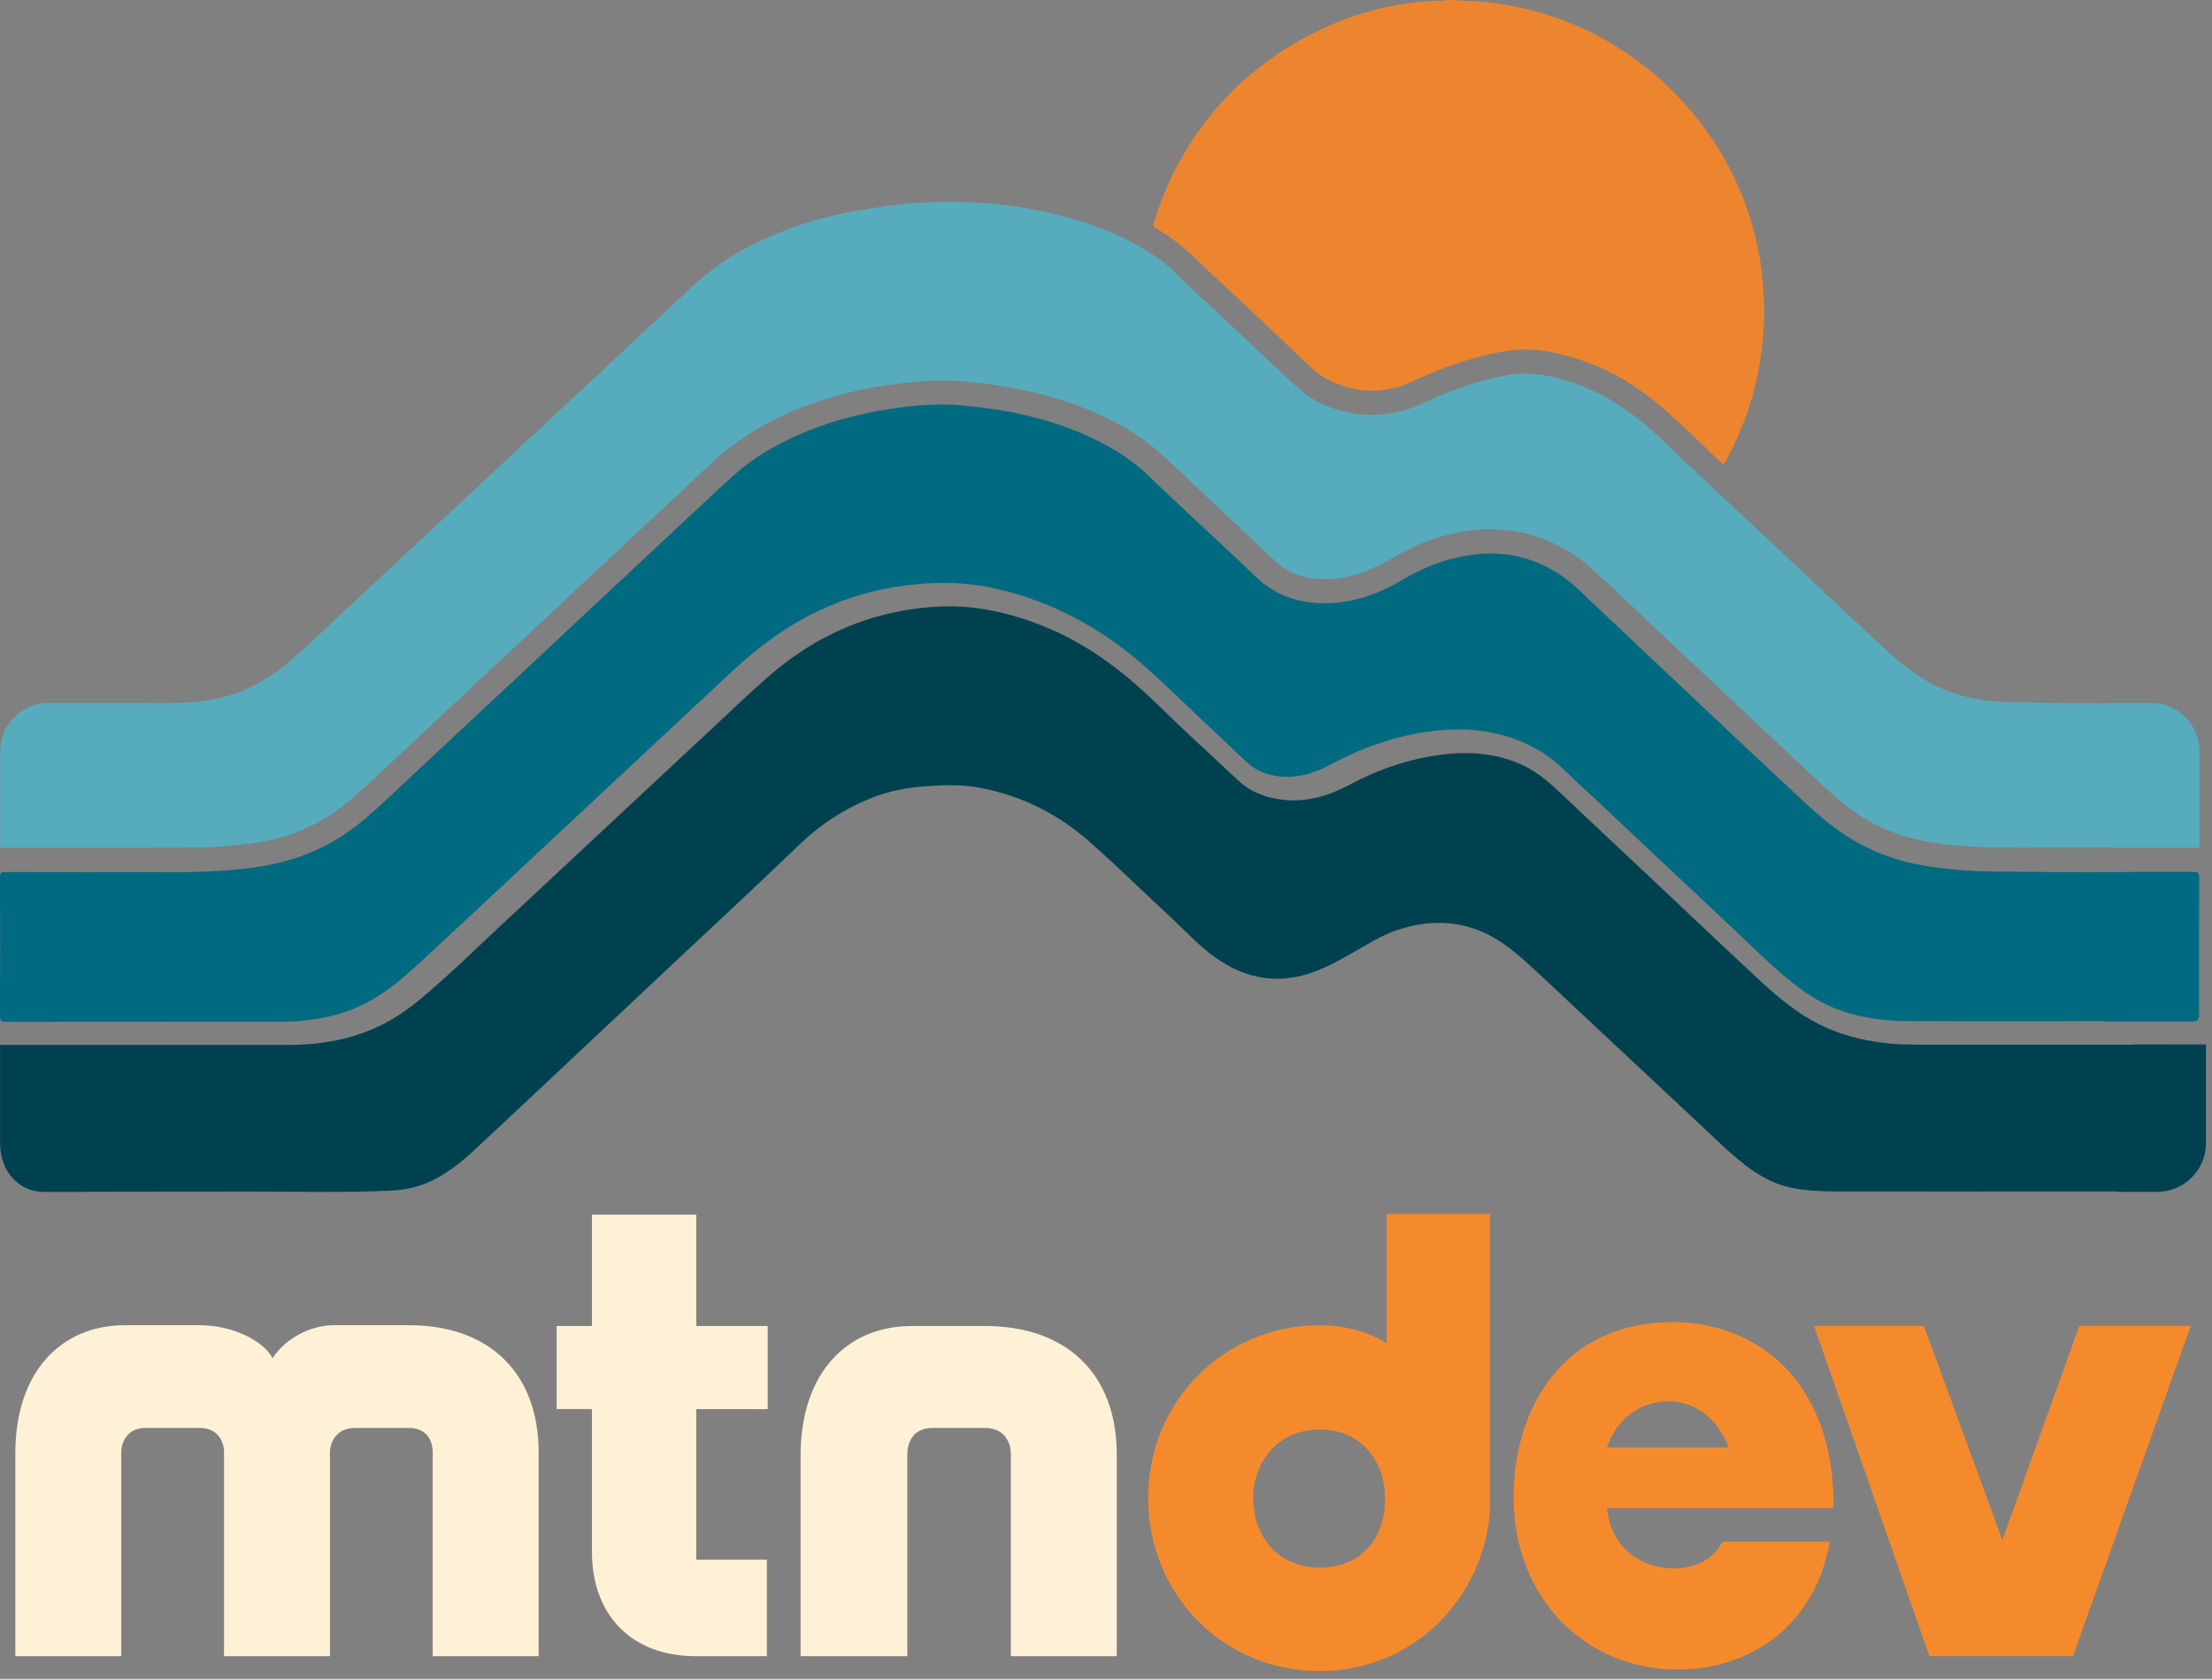
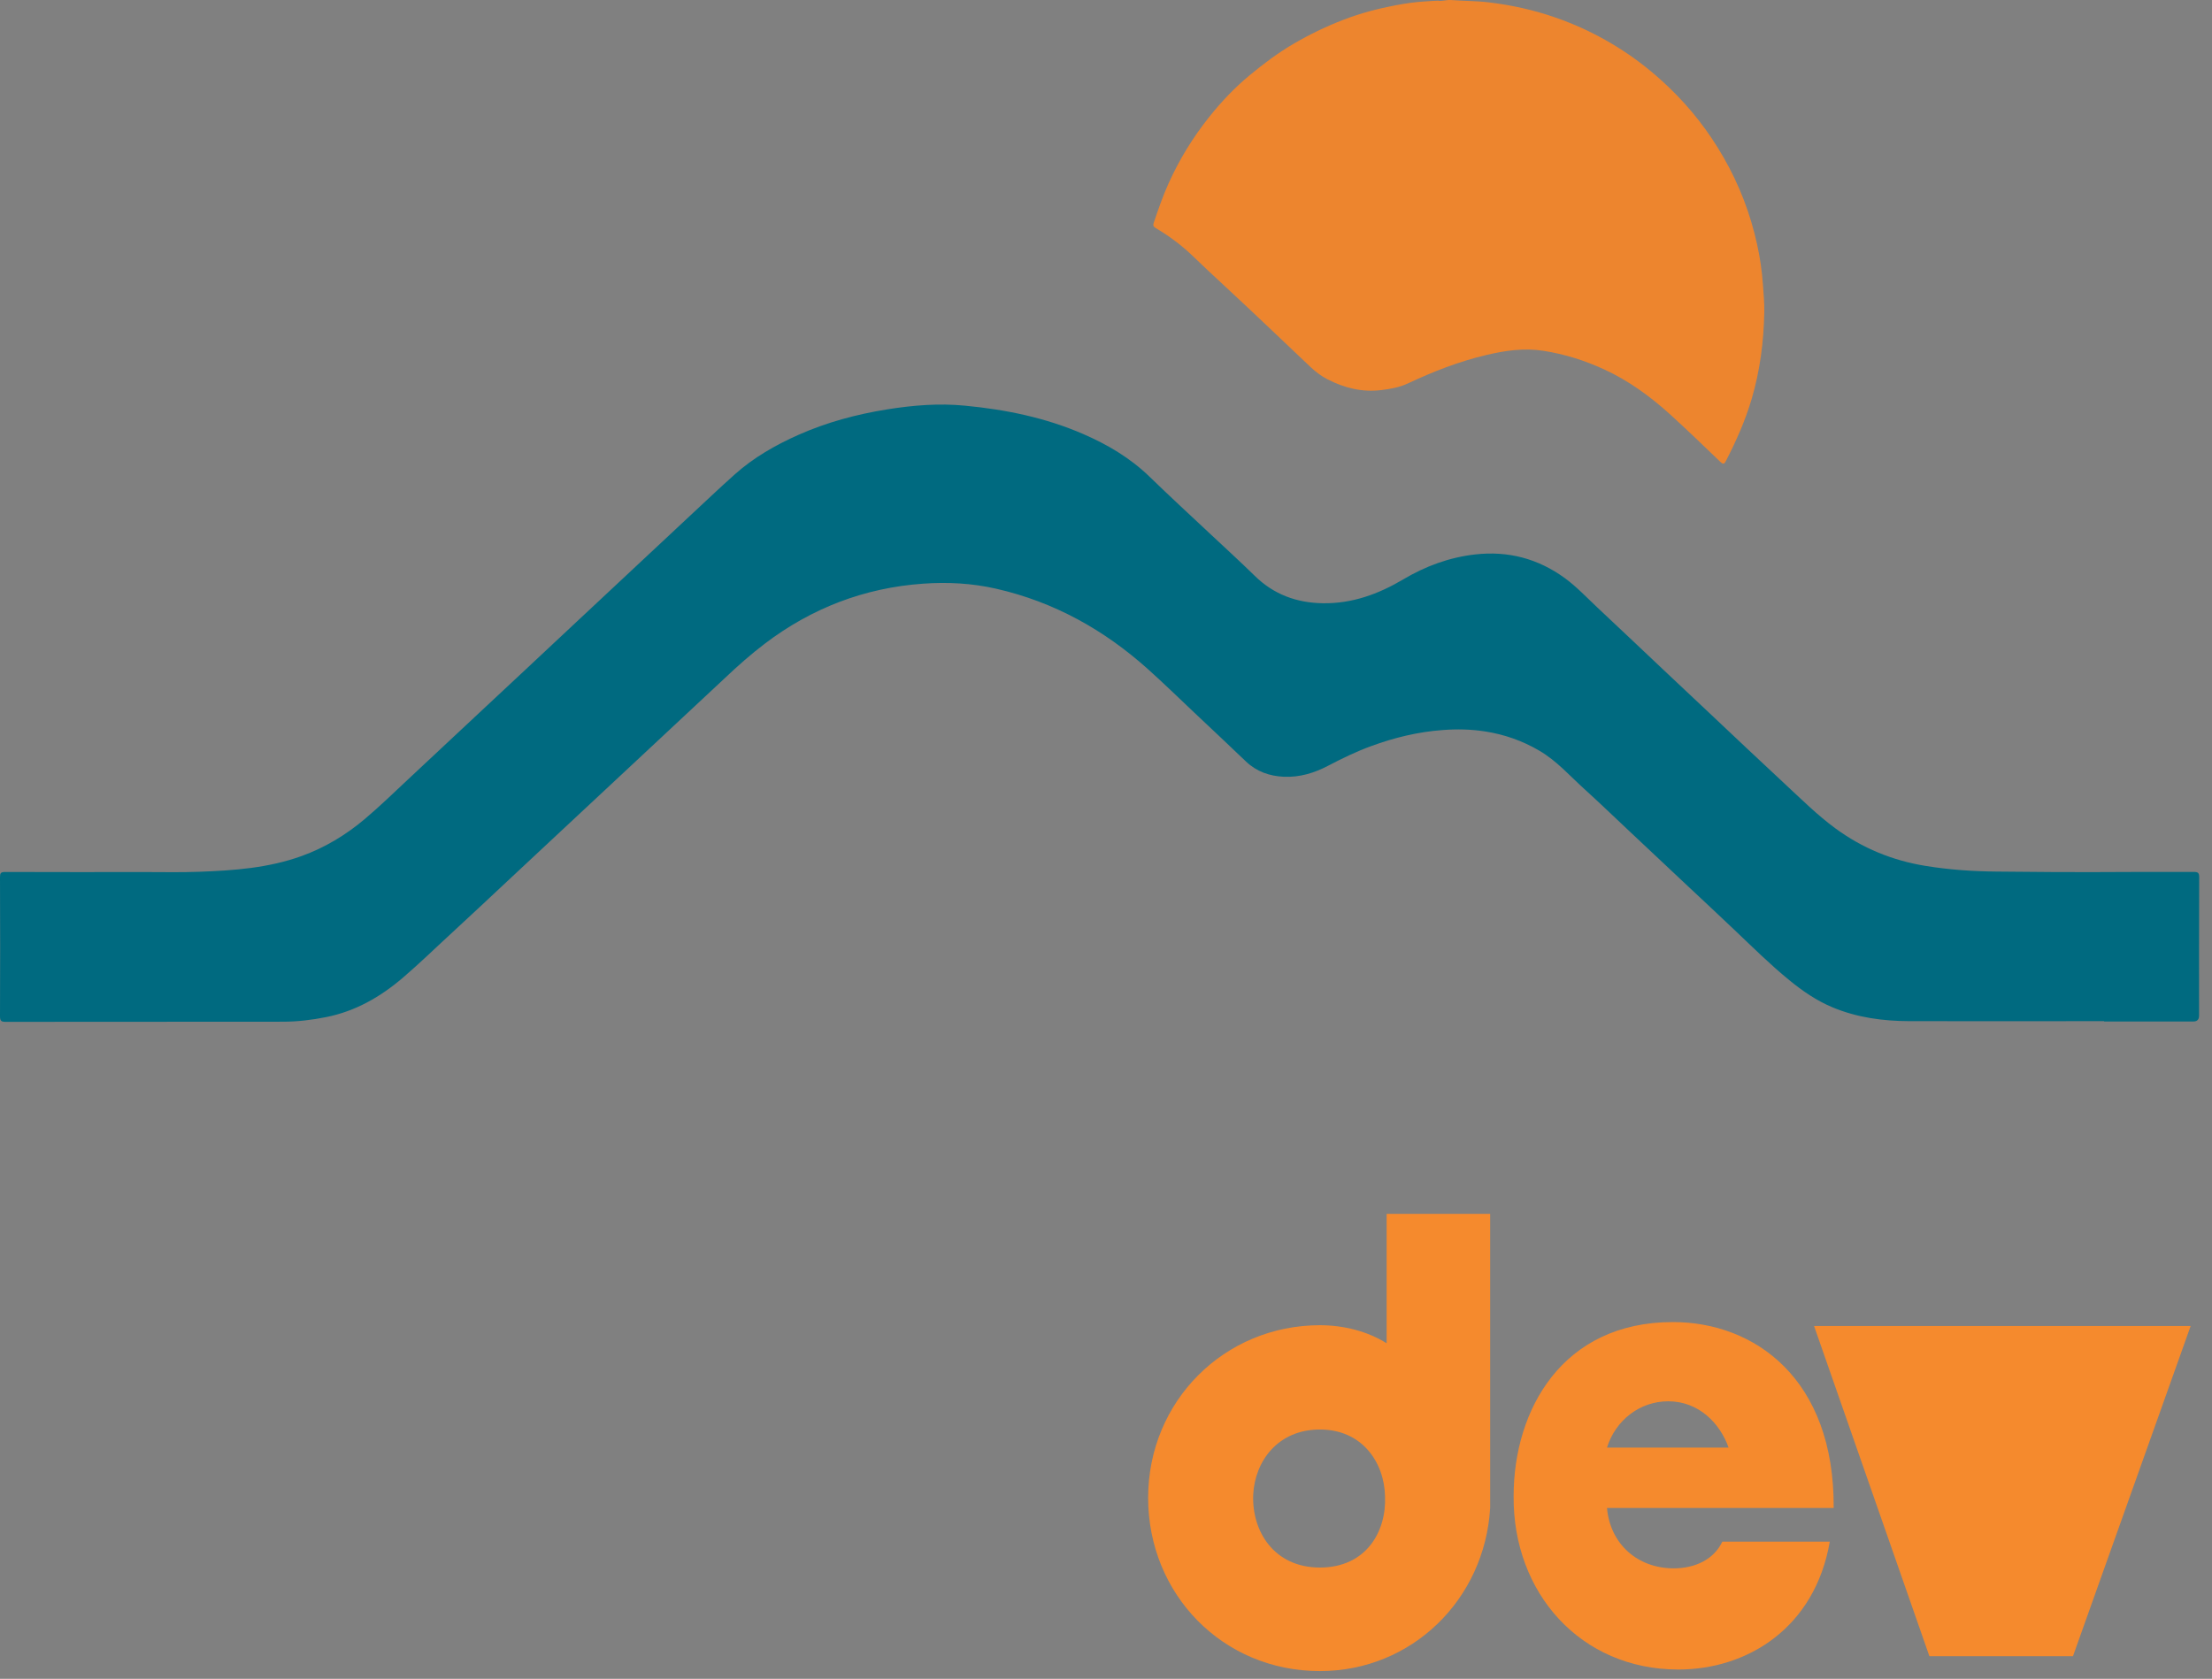
<svg xmlns="http://www.w3.org/2000/svg" width="137" height="104" viewBox="0 0 137 104" fill="none">
  <rect x="0" y="0" width="137" height="104" fill="#808080" stroke="none" />
-   <path d="M20.678 82.094H25.343C30.251 82.094 33.36 85.009 33.36 89.965V102.598H26.8V90.014C26.8 89.188 26.411 88.459 25.294 88.459H21.99C20.92 88.459 20.435 89.236 20.435 90.014V102.598H13.875V89.965C13.875 89.285 13.486 88.459 12.369 88.459H9.016C7.995 88.459 7.51 89.188 7.51 90.014V102.598H0.95V90.014C0.95 85.106 3.67 82.094 7.752 82.094H12.368C14.214 82.094 16.206 82.92 16.886 84.134C17.663 82.92 19.218 82.094 20.675 82.094H20.678Z" fill="#FFF1D5" />
-   <path d="M36.663 75.243H43.125V82.142H47.546V87.292H43.125V96.621H47.497V102.596H43.077C39.19 102.596 36.663 100.118 36.663 96.134V87.29H34.477V82.141H36.663V75.242V75.243Z" fill="#FFF1D5" />
-   <path d="M61.004 82.143C66.058 82.143 69.167 85.106 69.167 90.111V102.598H62.607V90.111C62.607 89.236 62.122 88.459 61.004 88.459H57.748C56.63 88.459 56.194 89.236 56.194 90.16V102.598H49.585V90.16C49.585 85.106 52.402 82.143 56.484 82.143H61.002H61.004Z" fill="#FFF1D5" />
  <path d="M92.293 75.195V93.414C91.954 99.099 87.434 103.52 81.75 103.52C75.726 103.52 71.11 98.758 71.11 92.783C71.11 86.807 75.823 82.094 81.75 82.094C83.256 82.094 84.714 82.483 85.881 83.212V75.195H92.294H92.293ZM77.618 92.588C77.521 94.823 78.881 97.106 81.749 97.106C84.617 97.106 85.879 94.871 85.782 92.685C85.733 90.597 84.373 88.555 81.749 88.555C79.124 88.555 77.716 90.546 77.618 92.588Z" fill="#F58A2D" />
  <path d="M113.571 93.414H99.529C99.724 95.649 101.425 97.155 103.659 97.155C104.971 97.155 106.138 96.621 106.672 95.503H113.327C112.404 100.847 108.226 103.423 103.95 103.423C97.877 103.423 93.698 98.661 93.746 92.686C93.746 87.341 96.759 81.899 103.609 81.899C108.661 81.899 113.618 85.397 113.569 93.414H113.571ZM99.529 89.673H107.059C106.526 88.167 105.213 86.807 103.319 86.807C101.569 86.807 100.063 87.972 99.529 89.673Z" fill="#F58A2D" />
-   <path d="M119.158 82.143L124.017 95.407L128.779 82.143H135.678L128.389 102.598H119.497L112.354 82.143H119.156H119.158Z" fill="#F58A2D" />
+   <path d="M119.158 82.143L128.779 82.143H135.678L128.389 102.598H119.497L112.354 82.143H119.156H119.158Z" fill="#F58A2D" />
  <path d="M130.326 63.258C126.303 63.258 122.276 63.267 118.253 63.258C116.621 63.254 115.022 63.038 113.5 62.403C112.513 61.992 111.639 61.391 110.817 60.717C109.621 59.739 108.528 58.655 107.408 57.592C106.489 56.719 105.56 55.851 104.632 54.983C103.394 53.818 102.152 52.654 100.914 51.489C99.99 50.621 99.074 49.736 98.133 48.884C97.221 48.059 96.407 47.123 95.326 46.496C94.292 45.89 93.185 45.501 91.998 45.314C91.117 45.174 90.231 45.157 89.349 45.225C87.827 45.335 86.352 45.695 84.919 46.221C84.003 46.555 83.13 46.979 82.265 47.432C81.404 47.885 80.489 48.164 79.505 48.118C78.623 48.075 77.826 47.8 77.169 47.173C76.105 46.157 75.037 45.149 73.964 44.141C73.015 43.243 72.078 42.333 71.107 41.46C68.389 39.021 65.29 37.289 61.704 36.471C60.203 36.128 58.686 36.048 57.164 36.158C53.535 36.416 50.27 37.67 47.371 39.872C46.506 40.529 45.696 41.248 44.908 41.994C43.784 43.048 42.652 44.103 41.525 45.153C40.401 46.199 39.282 47.245 38.159 48.296C37.035 49.342 35.916 50.388 34.793 51.438C33.657 52.497 32.525 53.56 31.388 54.619C30.273 55.66 29.163 56.707 28.039 57.74C27.018 58.676 26.026 59.646 24.97 60.552C23.571 61.751 22.02 62.644 20.197 63.008C19.311 63.186 18.416 63.292 17.513 63.292C9.306 63.292 8.568 63.292 0.36 63.301C0.089 63.301 0 63.254 0 62.958C0.013 60.082 0.013 57.206 0 54.335C0 54.093 0.047 54.017 0.309 54.017C5.71 54.026 3.646 54.026 9.043 54.022C10.132 54.022 11.226 54.047 12.316 54.005C14.478 53.928 16.631 53.772 18.692 53.026C20.125 52.505 21.413 51.73 22.579 50.748C23.529 49.947 24.419 49.079 25.326 48.232C26.509 47.127 27.688 46.021 28.87 44.916C30.006 43.853 31.143 42.794 32.275 41.736C33.436 40.651 34.598 39.563 35.759 38.474C36.912 37.395 38.07 36.315 39.223 35.235C40.363 34.167 41.508 33.1 42.648 32.033C43.598 31.148 44.539 30.254 45.505 29.39C46.675 28.344 48.024 27.573 49.452 26.938C51.212 26.155 53.06 25.663 54.959 25.358C56.549 25.104 58.151 24.973 59.767 25.13C62.285 25.371 64.748 25.871 67.079 26.883C68.593 27.54 69.992 28.365 71.187 29.521C72.425 30.724 73.697 31.893 74.956 33.075C75.876 33.939 76.809 34.786 77.708 35.667C78.882 36.823 80.302 37.344 81.926 37.369C83.736 37.399 85.368 36.806 86.903 35.895C88.285 35.074 89.76 34.527 91.371 34.345C93.41 34.117 95.254 34.604 96.908 35.806C97.641 36.34 98.264 37.005 98.921 37.623C100.291 38.902 101.647 40.194 103.012 41.481C103.949 42.367 104.89 43.247 105.831 44.133C107.421 45.632 109.007 47.135 110.609 48.622C111.605 49.545 112.572 50.506 113.674 51.315C115.345 52.544 117.206 53.306 119.253 53.64C120.707 53.877 122.174 53.979 123.645 53.992C129.979 54.06 129.526 54.005 135.864 54.013C136.139 54.013 136.207 54.072 136.207 54.352C136.194 57.206 136.199 60.065 136.199 62.919C136.199 63.159 136.081 63.279 135.847 63.279C131.739 63.279 134.417 63.279 130.309 63.279L130.326 63.258Z" fill="#006A80" />
  <path d="M89.091 0.049C89.324 0.079 89.608 -0.019 89.879 0.003C90.659 0.062 91.439 0.053 92.215 0.147C93.627 0.316 95 0.621 96.34 1.087C97.76 1.578 99.104 2.234 100.371 3.043C101.436 3.725 102.419 4.509 103.335 5.385C104.691 6.677 105.823 8.134 106.752 9.756C107.722 11.446 108.414 13.25 108.829 15.152C109.007 15.96 109.126 16.782 109.185 17.612C109.227 18.192 109.283 18.777 109.27 19.348C109.236 21.165 109.007 22.957 108.49 24.71C108.096 26.048 107.536 27.31 106.9 28.543C106.803 28.738 106.735 28.793 106.544 28.606C105.539 27.637 104.53 26.667 103.5 25.727C102.245 24.583 100.884 23.584 99.329 22.872C98.137 22.326 96.899 21.936 95.598 21.733C94.39 21.542 93.22 21.716 92.058 21.991C90.371 22.389 88.764 23.016 87.196 23.753C86.683 23.994 86.123 24.096 85.555 24.164C84.359 24.312 83.261 24.032 82.214 23.495C81.824 23.296 81.481 23.029 81.163 22.732C80.311 21.932 79.472 21.119 78.619 20.318C77.678 19.429 76.737 18.535 75.787 17.659C75.156 17.074 74.528 16.494 73.914 15.897C73.21 15.215 72.426 14.626 71.582 14.131C71.425 14.038 71.408 13.949 71.451 13.817C71.73 12.992 72.01 12.17 72.371 11.37C73.036 9.887 73.88 8.515 74.889 7.249C75.631 6.317 76.449 5.449 77.373 4.682C78.246 3.958 79.145 3.281 80.124 2.709C81.116 2.129 82.142 1.633 83.215 1.222C84.249 0.824 85.317 0.54 86.407 0.333C87.026 0.214 87.653 0.121 88.285 0.087C88.539 0.075 88.79 0.045 89.095 0.041L89.091 0.049Z" fill="#ED852E" />
-   <path d="M132.108 64.715C132.108 64.715 132.079 64.71 132.058 64.71C130.129 64.71 135.236 64.711 133.685 64.715H131.124C127.478 64.715 124.206 64.715 119.322 64.715C118.436 64.715 117.55 64.715 116.664 64.605C115.261 64.435 113.912 64.079 112.649 63.444C111.301 62.762 110.148 61.805 109.05 60.789C107.036 58.925 105.048 57.032 103.047 55.148C100.893 53.123 98.736 51.108 96.591 49.07C95.836 48.355 95.047 47.702 94.081 47.296C92.567 46.665 90.999 46.538 89.384 46.737C87.344 46.987 85.437 47.626 83.631 48.592C82.334 49.291 80.969 49.71 79.468 49.545C78.438 49.43 77.496 49.092 76.729 48.38C75.072 46.843 73.406 45.318 71.79 43.738C69.823 41.816 67.699 40.13 65.16 39.016C63.557 38.313 61.9 37.818 60.157 37.631C58.682 37.475 57.215 37.585 55.761 37.86C52.7 38.436 50.021 39.808 47.673 41.841C46.358 42.98 45.112 44.192 43.84 45.373C41.877 47.199 39.919 49.028 37.96 50.858C35.718 52.95 33.483 55.046 31.237 57.13C29.545 58.697 27.913 60.323 26.141 61.805C25.187 62.606 24.165 63.3 23.008 63.779C21.393 64.448 19.701 64.728 17.963 64.728C12.732 64.728 9.213 64.728 5.233 64.728H2.922C1.29 64.728 6.313 64.728 4.295 64.728C4.274 64.728 4.261 64.728 4.244 64.728H0.005V70.817C0.005 72.486 1.086 73.837 2.756 73.837H5.237V73.825C8.298 73.825 11.146 73.825 15.399 73.816C18.311 73.812 21.228 73.892 24.14 73.761C24.907 73.727 25.662 73.596 26.378 73.303C27.502 72.842 28.443 72.109 29.32 71.296C31.3 69.462 33.263 67.607 35.23 65.761C37.078 64.025 38.927 62.292 40.771 60.556C43.679 57.824 46.609 55.114 49.483 52.348C50.822 51.061 52.327 50.078 54.044 49.405C55.087 48.998 56.172 48.791 57.288 48.71C58.386 48.63 59.483 48.588 60.573 48.782C63.193 49.248 65.499 50.392 67.479 52.145C69.213 53.678 70.866 55.3 72.562 56.871C73.473 57.714 74.308 58.646 75.334 59.362C76.975 60.501 78.76 60.933 80.731 60.412C81.85 60.115 82.847 59.544 83.847 58.98C84.695 58.506 85.513 57.968 86.446 57.646C88.137 57.066 89.837 56.969 91.529 57.612C92.745 58.074 93.742 58.879 94.687 59.743C95.942 60.895 97.175 62.068 98.418 63.228C100.669 65.333 102.92 67.442 105.175 69.547C106.112 70.419 107.015 71.33 108.024 72.122C108.902 72.804 109.843 73.354 110.949 73.579C111.886 73.769 112.836 73.803 113.785 73.808C118.563 73.816 123.341 73.808 128.114 73.808C129.327 73.808 130.289 73.808 131.124 73.808V73.833H133.601C135.271 73.833 136.628 72.482 136.628 70.809V64.702H132.108V64.715Z" fill="#00414F" />
-   <path d="M4.837 43.539H3.014C1.357 43.539 0.013 44.882 0.013 46.538V52.518H4.837C6.478 52.514 6.436 52.514 10.565 52.514C11.926 52.514 13.282 52.509 14.634 52.357C15.482 52.264 16.326 52.154 17.148 51.946C18.946 51.489 20.519 50.595 21.905 49.371C22.562 48.791 23.202 48.198 23.842 47.601C24.784 46.724 25.725 45.848 26.657 44.958C27.145 44.492 27.645 44.039 28.141 43.582C29.078 42.714 30.006 41.837 30.939 40.96C31.452 40.482 31.969 40.003 32.482 39.525C33.423 38.644 34.364 37.771 35.297 36.882C35.785 36.416 36.285 35.963 36.781 35.505C37.718 34.637 38.646 33.761 39.579 32.884C40.092 32.406 40.609 31.927 41.122 31.448C42.063 30.567 43.008 29.695 43.933 28.806C44.556 28.204 45.226 27.666 45.942 27.179C47.396 26.184 48.977 25.439 50.644 24.884C52.237 24.35 53.87 23.978 55.544 23.779C56.409 23.677 57.278 23.588 58.147 23.571C59.131 23.55 60.106 23.66 61.081 23.779C61.924 23.88 62.76 24.02 63.586 24.206C65.015 24.528 66.418 24.943 67.762 25.536C69.208 26.171 70.573 26.942 71.76 27.988C72.675 28.797 73.557 29.648 74.439 30.491C74.986 31.016 75.55 31.52 76.097 32.041C77.055 32.956 78.034 33.845 78.984 34.764C79.725 35.48 80.628 35.781 81.612 35.861C82.96 35.971 84.219 35.603 85.415 35.01C86.229 34.608 86.983 34.104 87.827 33.748C89.082 33.219 90.379 32.897 91.731 32.799C92.393 32.753 93.058 32.799 93.72 32.892C95.008 33.079 96.174 33.557 97.276 34.227C98.103 34.726 98.777 35.408 99.477 36.052C100.46 36.954 101.427 37.869 102.389 38.792C102.974 39.355 103.576 39.902 104.165 40.461C105.136 41.375 106.103 42.29 107.078 43.201C107.684 43.768 108.29 44.336 108.896 44.903C109.871 45.826 110.851 46.745 111.826 47.664C112.589 48.384 113.348 49.104 114.157 49.769C115.137 50.57 116.214 51.192 117.405 51.616C118.706 52.082 120.067 52.285 121.436 52.391C122.7 52.488 123.972 52.518 125.239 52.514C127.066 52.505 128.893 52.505 130.721 52.509V52.518H136.224V46.538C136.224 44.882 134.88 43.539 133.222 43.539H130.721V43.565C129.144 43.565 127.439 43.556 125.014 43.51C124.222 43.497 123.433 43.468 122.645 43.34C121.224 43.116 119.919 42.612 118.736 41.807C117.401 40.905 116.277 39.753 115.103 38.669C114.522 38.131 113.937 37.589 113.36 37.043C112.441 36.17 111.508 35.306 110.584 34.438C109.672 33.579 108.757 32.727 107.849 31.872C106.934 31.008 106.014 30.144 105.094 29.288C104.297 28.547 103.517 27.794 102.728 27.044C102.041 26.392 101.304 25.803 100.524 25.265C99.341 24.448 98.048 23.863 96.67 23.478C95.585 23.173 94.483 23.037 93.363 23.241C91.553 23.567 89.832 24.168 88.174 24.96C87.157 25.447 86.093 25.689 84.974 25.706C84.452 25.714 83.939 25.646 83.435 25.536C82.375 25.303 81.391 24.884 80.569 24.177C79.806 23.524 79.085 22.822 78.352 22.135C77.419 21.263 76.487 20.386 75.558 19.51C74.621 18.629 73.667 17.761 72.748 16.858C72.023 16.151 71.192 15.601 70.314 15.122C68.758 14.267 67.101 13.691 65.375 13.271C63.667 12.861 61.937 12.611 60.191 12.534C58.686 12.471 57.176 12.492 55.676 12.674C54.595 12.801 53.522 12.954 52.458 13.17C50.576 13.551 48.766 14.131 47.032 14.94C45.387 15.707 43.92 16.744 42.61 17.998C41.8 18.773 40.969 19.531 40.147 20.297C39.265 21.119 38.388 21.945 37.506 22.766C36.7 23.52 35.891 24.27 35.081 25.024C34.233 25.816 33.385 26.608 32.537 27.395C31.715 28.162 30.892 28.924 30.074 29.691C29.205 30.5 28.34 31.313 27.471 32.122C26.649 32.888 25.831 33.651 25.008 34.417C24.169 35.201 23.325 35.988 22.486 36.772C21.659 37.543 20.824 38.309 20.006 39.088C19.238 39.817 18.471 40.545 17.649 41.214C16.881 41.837 16.046 42.341 15.143 42.735C13.702 43.362 12.167 43.544 10.624 43.548" fill="#56ACBD" />
</svg>